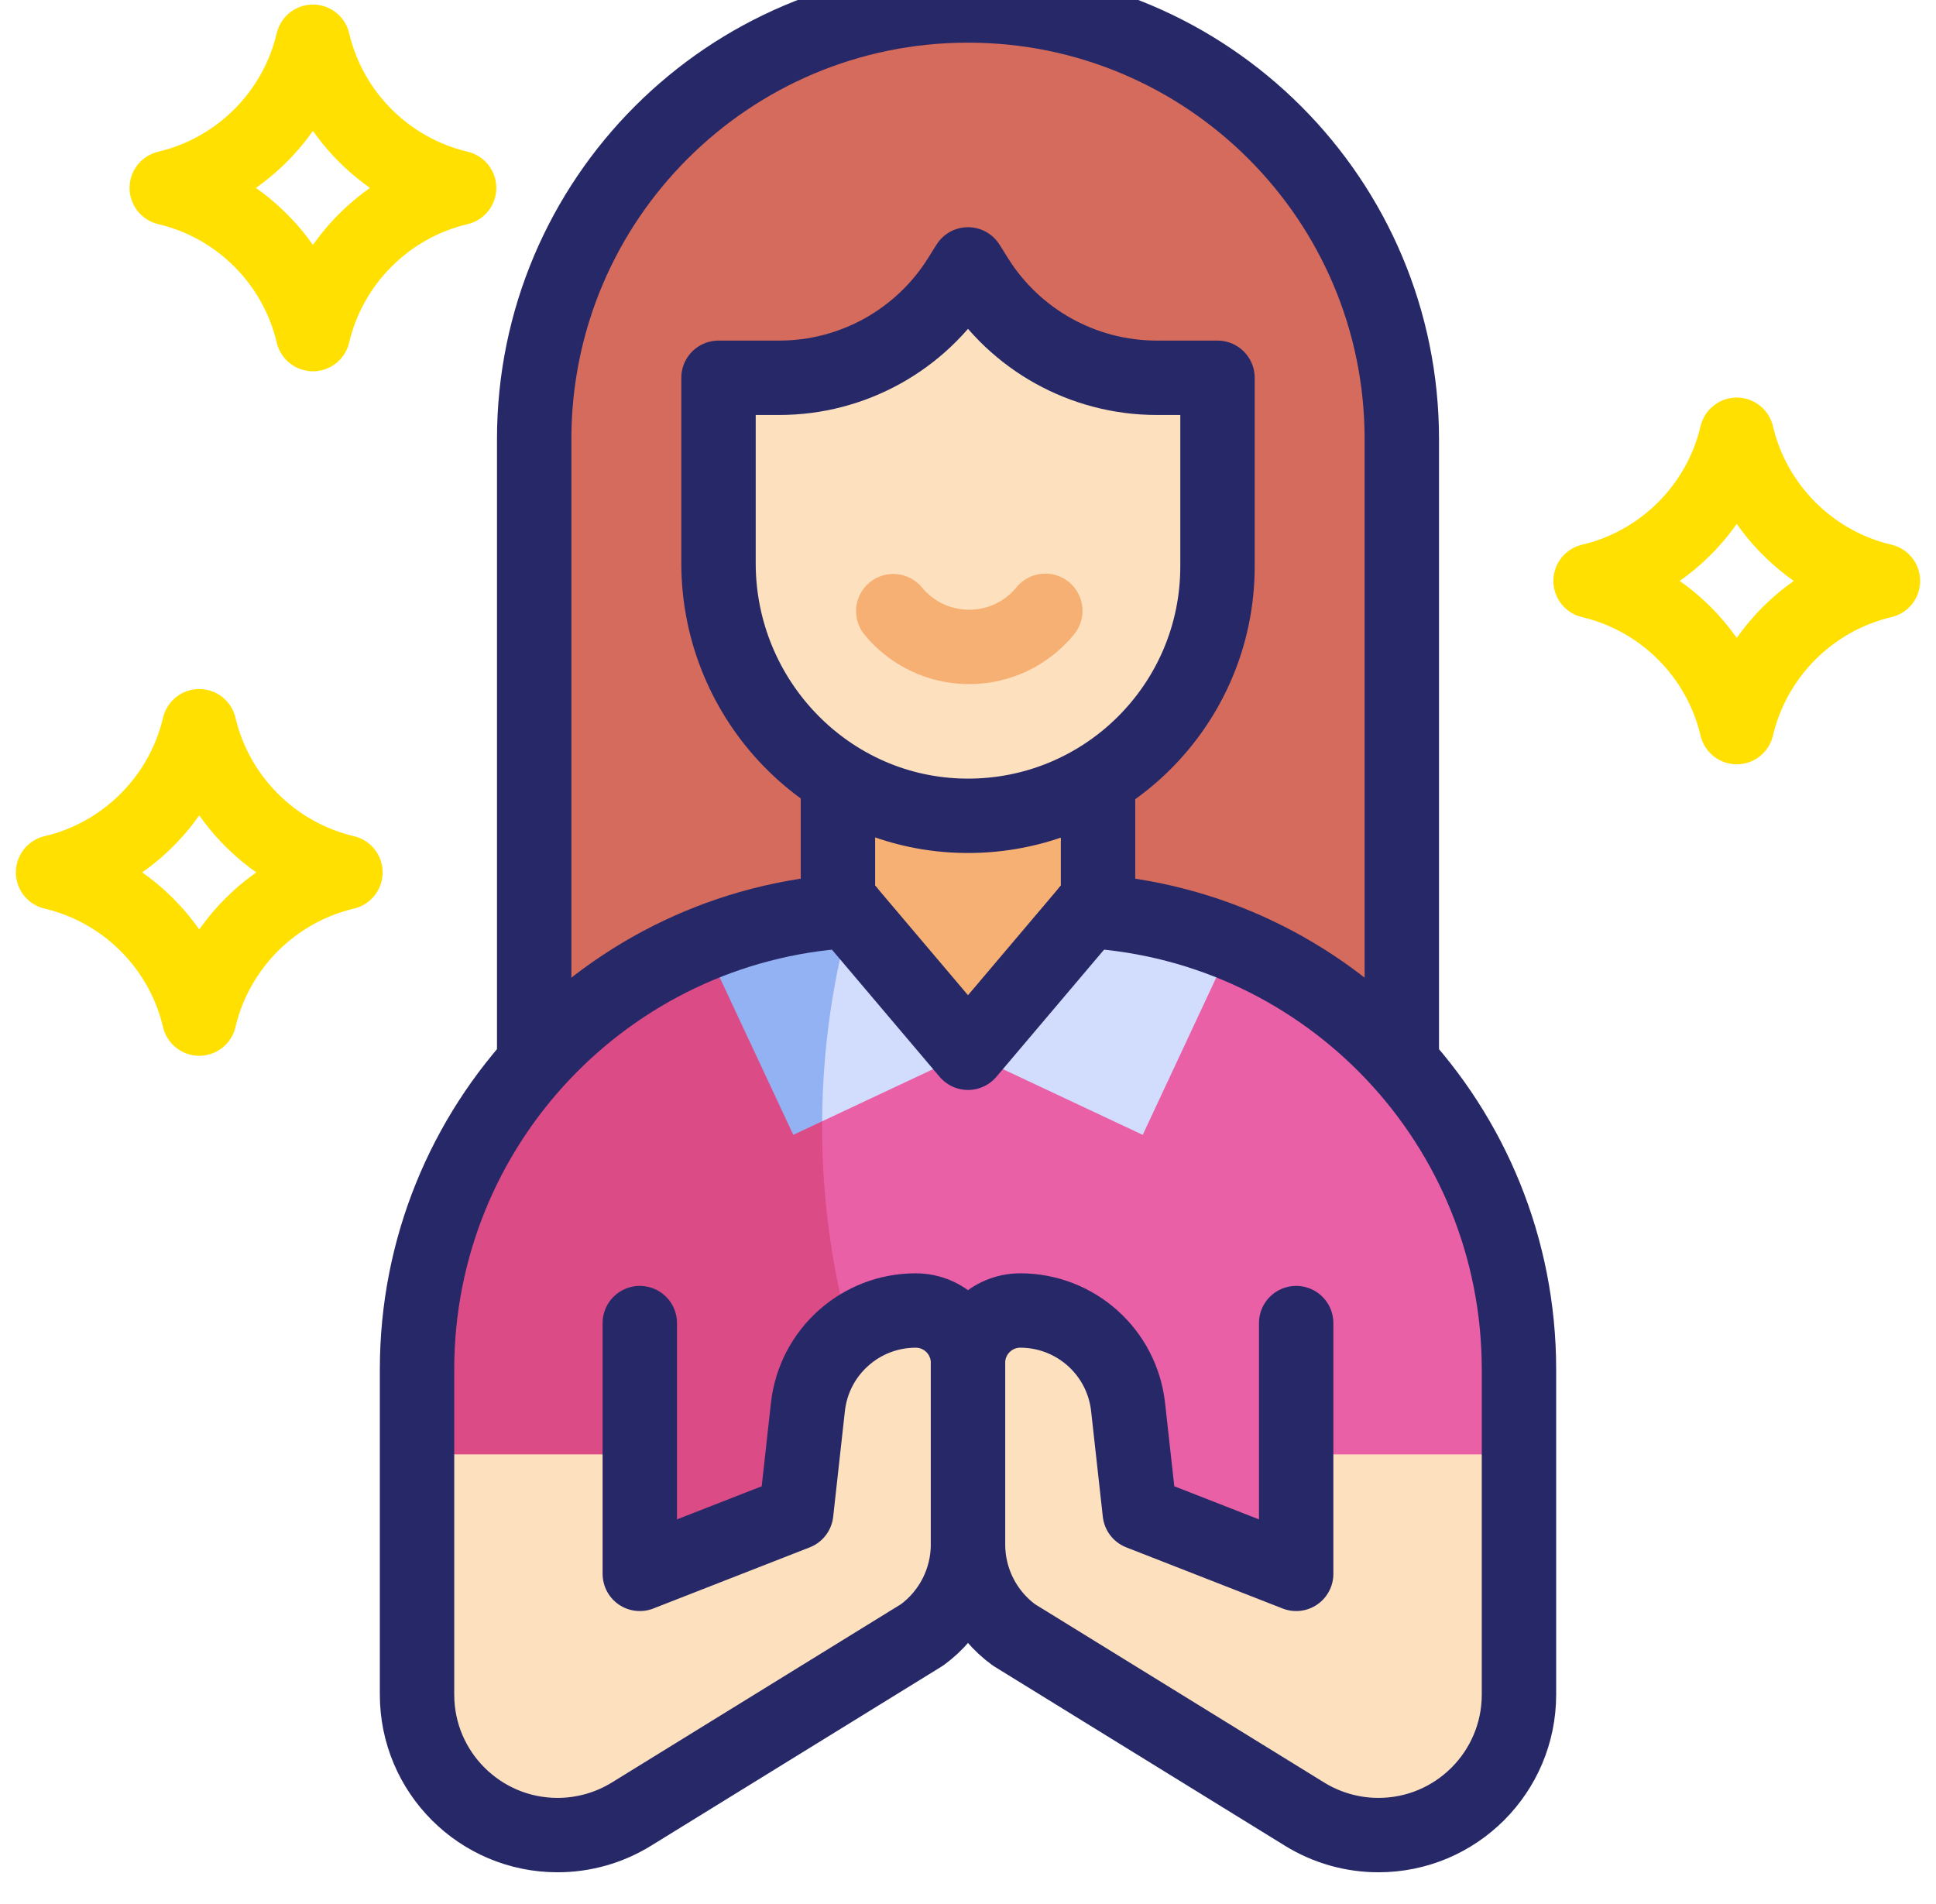
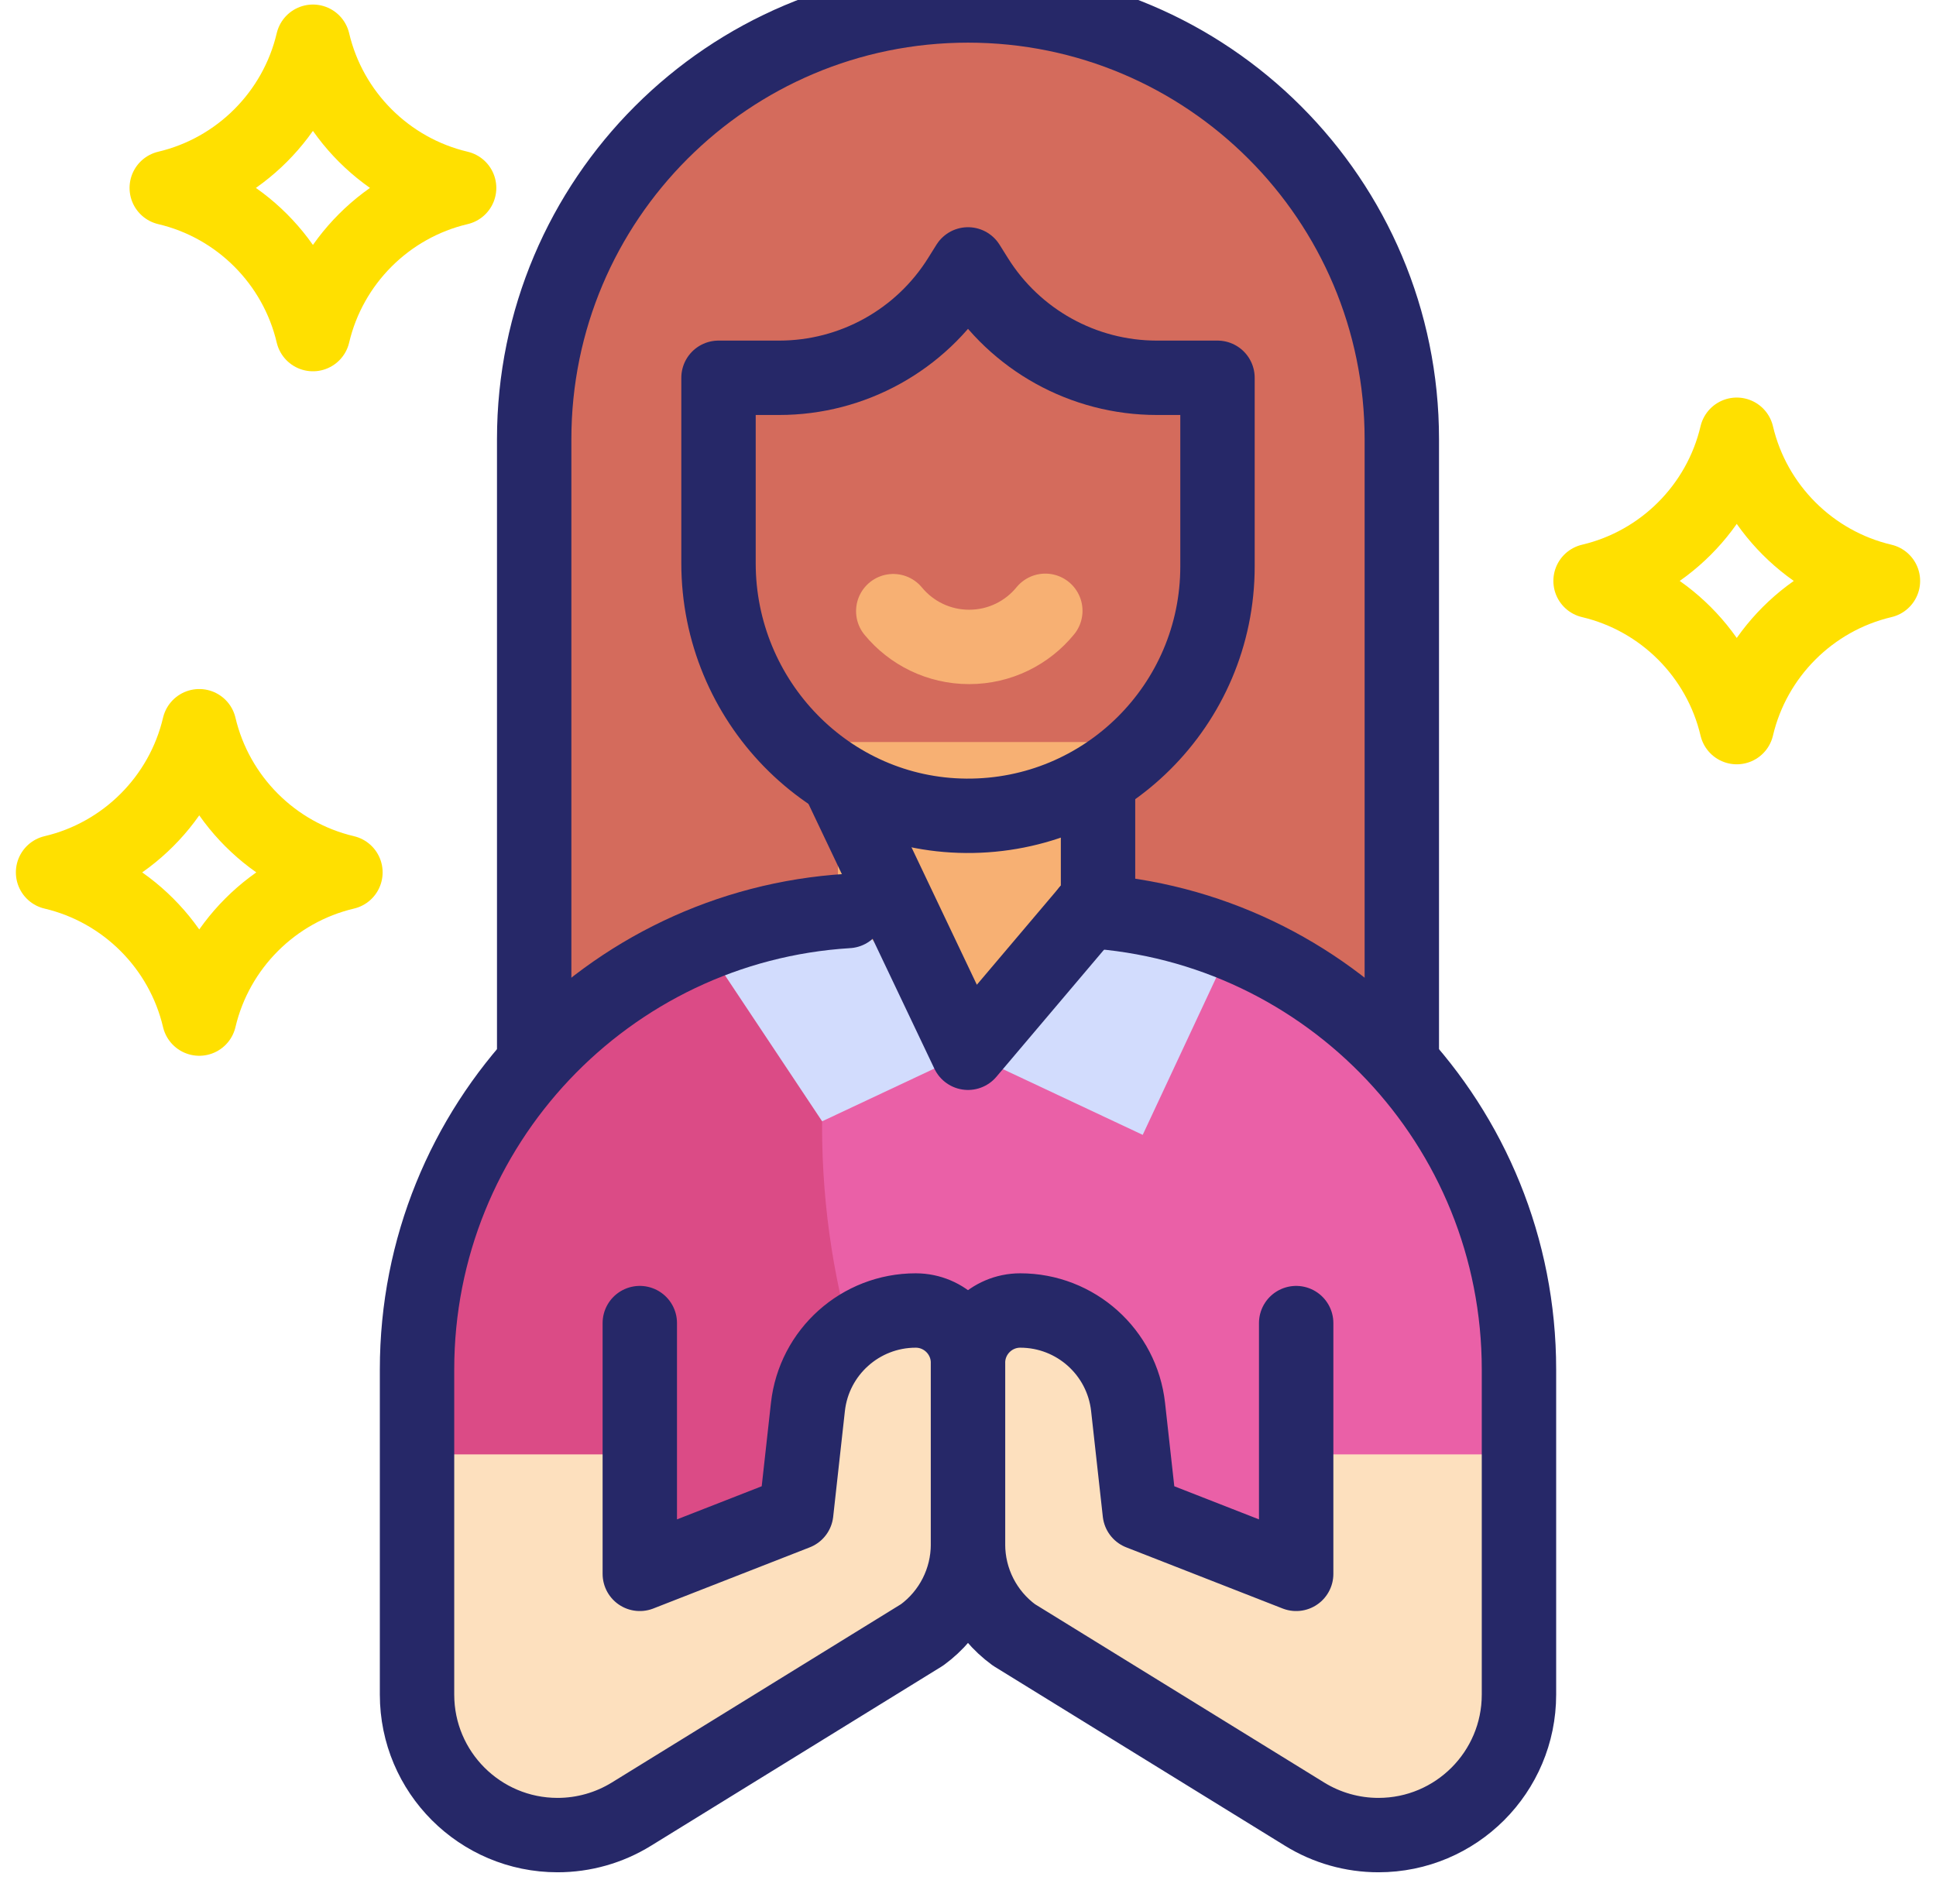
<svg xmlns="http://www.w3.org/2000/svg" width="61" height="60" viewBox="0 0 61 60" fill="none">
  <g clip-path="url(#clip0_138_1394)">
    <path d="M44.169 33.522V13.84C44.169 6.292 38.049 0.172 30.5 0.172C22.951 0.172 16.831 6.292 16.831 13.84V33.522H44.169Z" fill="#D46B5C" />
    <path d="M13.14 45.831V43.156C13.14 35.463 19.141 29.172 26.717 28.708H34.282C41.858 29.172 47.859 35.463 47.859 43.156V45.831L42.012 49.596H18.987L13.14 45.831Z" fill="#EA60A7" />
    <path d="M25.902 35.487C25.902 33.136 26.231 30.862 26.845 28.708H26.717C19.141 29.172 13.14 35.463 13.14 43.156V45.831L18.987 49.596H30.331C27.54 45.597 25.902 40.734 25.902 35.487Z" fill="#DB4B86" />
    <path d="M20.159 45.831V49.596L25.087 47.668L25.456 44.338C25.648 42.607 27.111 41.297 28.852 41.297C29.762 41.297 30.5 42.035 30.5 42.944V48.669C30.5 49.795 29.963 50.853 29.054 51.518L19.893 57.169C19.194 57.6 18.389 57.828 17.568 57.828C15.123 57.828 13.14 55.846 13.14 53.4V45.831L20.159 45.831Z" fill="#FDE0BE" />
    <path d="M26.718 28.708C25.121 28.806 23.594 29.163 22.179 29.737L25.904 35.335L30.5 33.175L36.005 35.762L38.821 29.737C37.406 29.163 35.879 28.806 34.282 28.708H26.718Z" fill="#D2DCFD" />
-     <path d="M26.845 28.708H26.718C25.121 28.806 23.594 29.163 22.179 29.737L24.995 35.762L25.904 35.334C25.918 33.038 26.244 30.815 26.845 28.708Z" fill="#93B2F4" />
    <path d="M26.402 23.384V28.336L30.5 33.175L34.597 28.336V23.384H26.402Z" fill="#F7B073" />
-     <path d="M38.361 11.905V17.848C38.361 22.209 34.809 25.74 30.441 25.708C26.106 25.676 22.639 22.083 22.639 17.749V11.905H24.551C26.862 11.905 29.01 10.715 30.235 8.756L30.5 8.332L30.765 8.755C31.991 10.715 34.138 11.905 36.449 11.905H38.361Z" fill="#FDE0BE" />
    <path d="M47.86 45.831V53.4C47.86 55.846 45.877 57.828 43.432 57.828C42.611 57.828 41.806 57.6 41.107 57.169L31.945 51.518C31.037 50.853 30.5 49.795 30.5 48.669V42.944C30.5 42.035 31.238 41.297 32.147 41.297C33.889 41.297 35.352 42.607 35.544 44.338L35.913 47.668L40.84 49.596V45.831H47.86V45.831Z" fill="#FDE0BE" />
    <path d="M38.361 11.905V17.848C38.361 22.209 34.809 25.74 30.441 25.708C26.106 25.676 22.639 22.083 22.639 17.749V11.905H24.551C26.862 11.905 29.01 10.715 30.235 8.756L30.5 8.332L30.765 8.755C31.991 10.715 34.138 11.905 36.449 11.905H38.361Z" stroke="#262868" stroke-width="2.344" stroke-miterlimit="10" stroke-linecap="round" stroke-linejoin="round" />
    <path d="M44.169 33.522V13.84C44.169 6.292 38.049 0.172 30.5 0.172C22.951 0.172 16.831 6.292 16.831 13.84V33.522" stroke="#262868" stroke-width="2.344" stroke-miterlimit="10" stroke-linejoin="round" />
-     <path d="M26.402 24.556V28.336L30.5 33.175L34.597 28.336V24.556" stroke="#262868" stroke-width="2.344" stroke-miterlimit="10" stroke-linejoin="round" />
+     <path d="M26.402 24.556L30.5 33.175L34.597 28.336V24.556" stroke="#262868" stroke-width="2.344" stroke-miterlimit="10" stroke-linejoin="round" />
    <path d="M32.936 19.248C32.368 19.943 31.504 20.386 30.536 20.386C29.573 20.386 28.713 19.947 28.145 19.259" stroke="#F7B073" stroke-width="2.344" stroke-miterlimit="10" stroke-linecap="round" stroke-linejoin="round" />
    <path d="M34.282 28.708C41.858 29.172 47.86 35.463 47.86 43.156V53.4C47.86 55.846 45.877 57.828 43.432 57.828C42.611 57.828 41.806 57.6 41.107 57.169L31.945 51.518C31.037 50.853 30.5 49.795 30.5 48.669V42.944C30.5 42.035 31.238 41.297 32.147 41.297C33.889 41.297 35.352 42.607 35.544 44.338L35.913 47.669L40.84 49.596V41.694" stroke="#262868" stroke-width="2.344" stroke-miterlimit="10" stroke-linecap="round" stroke-linejoin="round" />
    <path d="M20.159 41.694V49.596L25.087 47.669L25.456 44.338C25.648 42.607 27.111 41.297 28.852 41.297C29.762 41.297 30.5 42.035 30.5 42.944V48.669C30.5 49.795 29.963 50.853 29.054 51.518L19.893 57.169C19.194 57.6 18.389 57.828 17.568 57.828C15.123 57.828 13.14 55.846 13.14 53.4V43.156C13.14 35.463 19.141 29.172 26.717 28.708" stroke="#262868" stroke-width="2.344" stroke-miterlimit="10" stroke-linecap="round" stroke-linejoin="round" />
    <path d="M10.884 27.491C8.607 26.956 6.814 25.163 6.278 22.885C5.743 25.163 3.95 26.956 1.672 27.491C3.95 28.027 5.743 29.82 6.278 32.098C6.814 29.82 8.607 28.027 10.884 27.491Z" stroke="#FFE000" stroke-width="2.344" stroke-miterlimit="10" stroke-linecap="round" stroke-linejoin="round" />
    <path d="M59.328 18.306C57.05 17.771 55.257 15.978 54.722 13.7C54.187 15.978 52.394 17.771 50.116 18.306C52.394 18.842 54.187 20.635 54.722 22.913C55.257 20.635 57.05 18.842 59.328 18.306Z" stroke="#FFE000" stroke-width="2.344" stroke-miterlimit="10" stroke-linecap="round" stroke-linejoin="round" />
    <path d="M14.466 5.922C12.188 5.386 10.395 3.593 9.86 1.315C9.325 3.593 7.532 5.386 5.254 5.922C7.532 6.457 9.325 8.25 9.86 10.528C10.395 8.25 12.188 6.457 14.466 5.922Z" stroke="#FFE000" stroke-width="2.344" stroke-miterlimit="10" stroke-linecap="round" stroke-linejoin="round" />
  </g>
  <defs>
    <clipPath id="clip0_138_1394">
      <rect width="60" height="60" fill="white" transform="translate(0.5)" />
    </clipPath>
  </defs>
</svg>